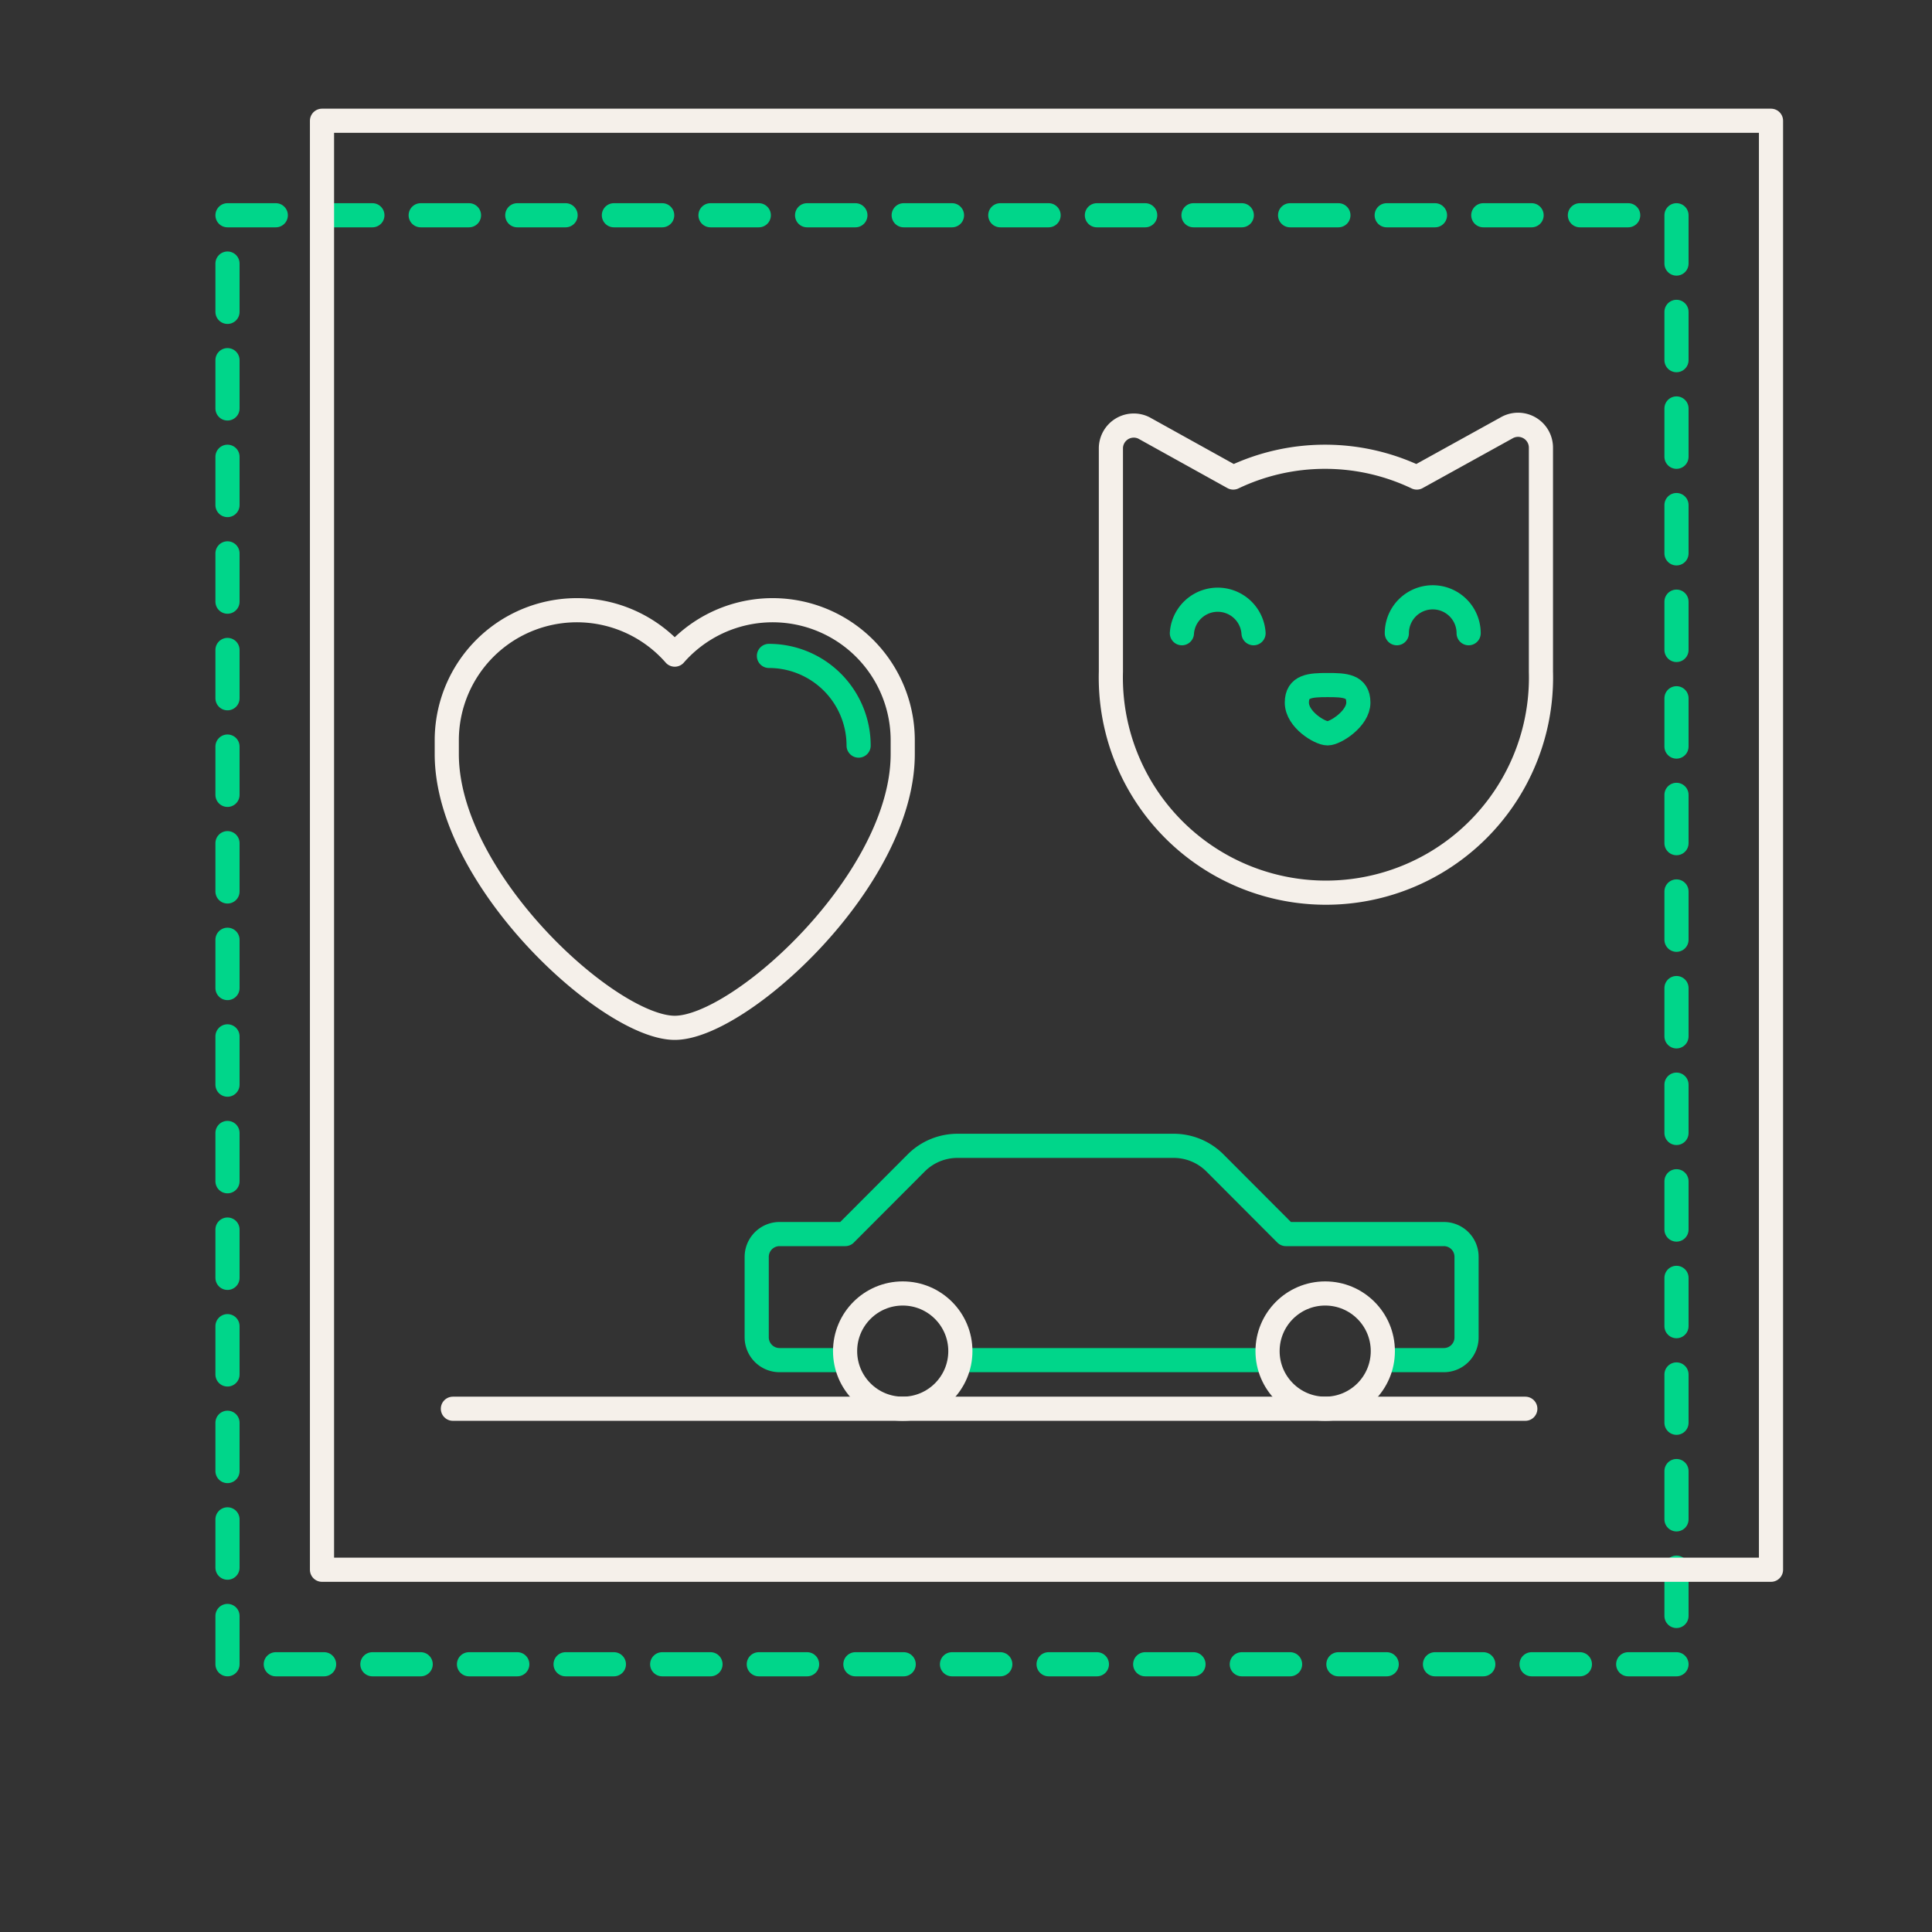
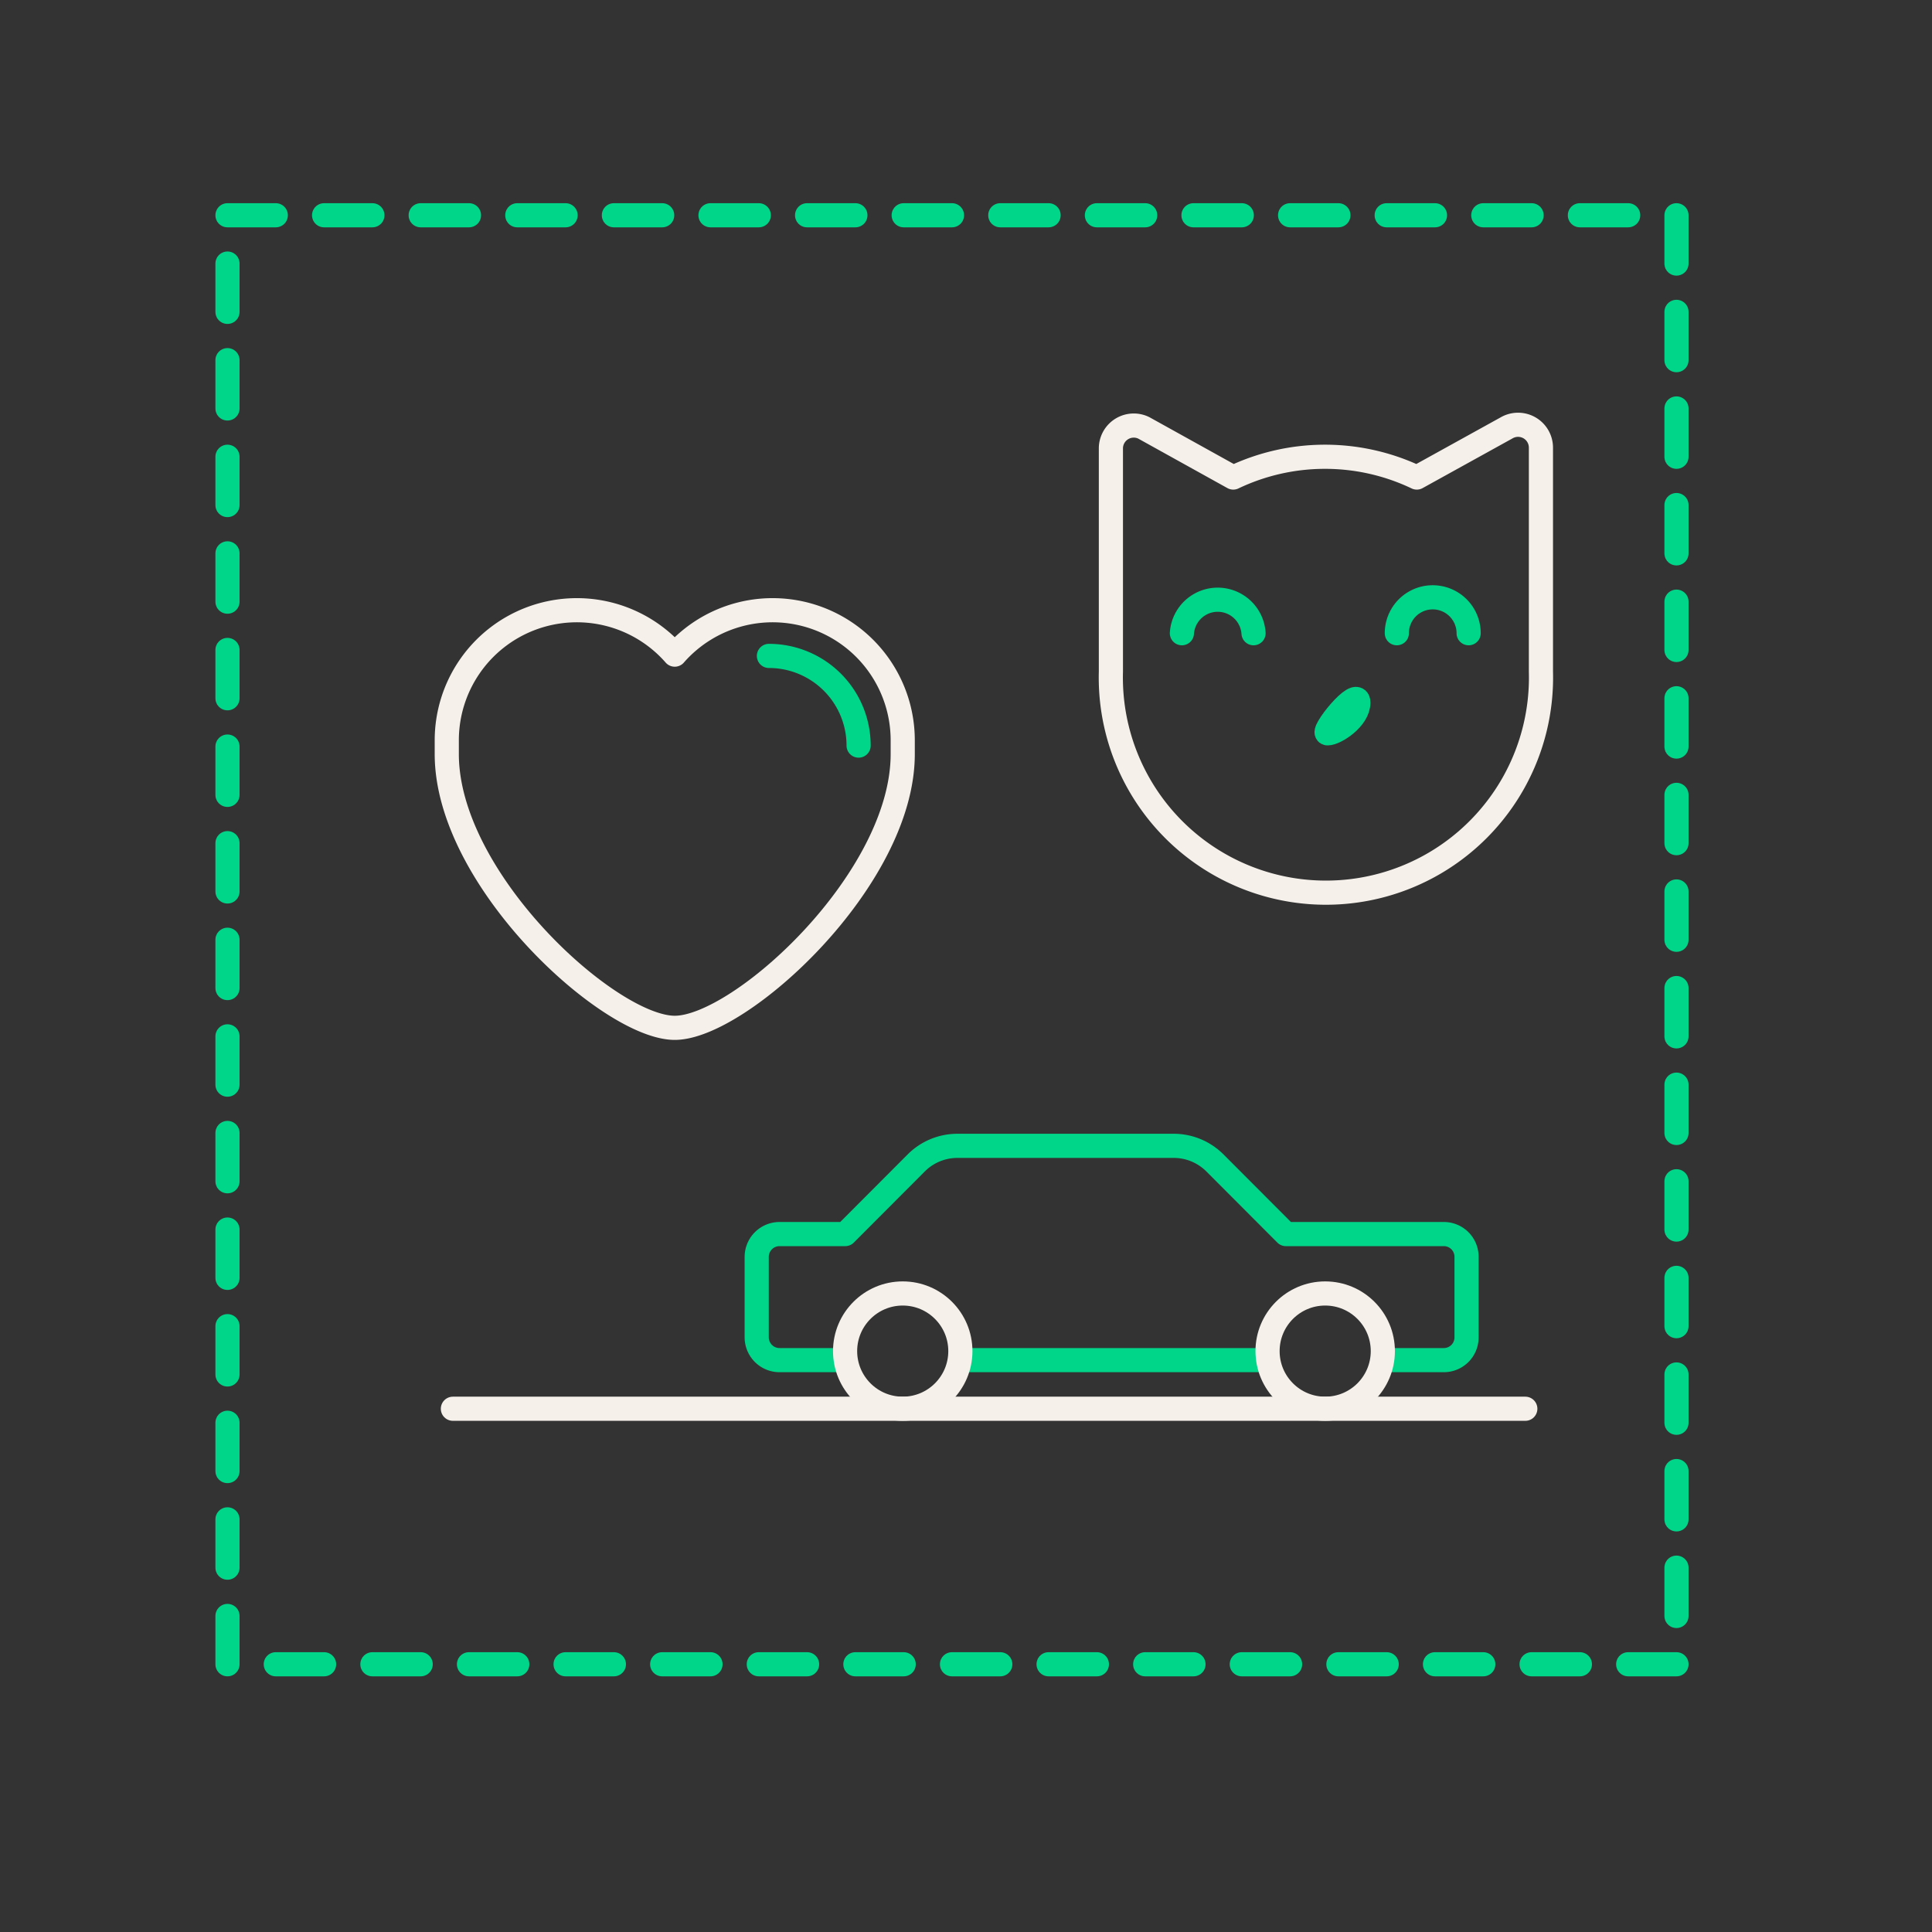
<svg xmlns="http://www.w3.org/2000/svg" id="Icons" viewBox="0 0 120 120">
  <rect x="0" y="0" width="120" height="120" fill="#333333" stroke="none" />
  <defs>
    <style>.cls-1,.cls-2,.cls-3{fill:none;stroke-linecap:round;stroke-linejoin:round;stroke-width:1.5px;}.cls-1,.cls-2{stroke:#00d68a;}.cls-2{stroke-dasharray:3 3;}.cls-3{stroke:#f5f0ea;}</style>
  </defs>
  <g id="Insurance_1" data-name="Insurance 1">
    <path class="cls-1" d="M47.76,40.74a5.57,5.57,0,0,1,5.57,5.57" />
    <line class="cls-1" x1="78.73" y1="84.48" x2="59.65" y2="84.48" />
    <path class="cls-1" d="M52.5,84.48H48.44A1.42,1.42,0,0,1,47,83.07v-5a1.42,1.42,0,0,1,1.42-1.42H52.5l4.41-4.42a3.62,3.62,0,0,1,2.56-1.06H72.9a3.62,3.62,0,0,1,2.56,1.06l4.41,4.42h9.8a1.41,1.41,0,0,1,1.42,1.42v5a1.41,1.41,0,0,1-1.42,1.41H85.89" />
    <path class="cls-1" d="M73.41,39.33a2.23,2.23,0,0,1,4.45,0" />
    <path class="cls-1" d="M86.76,39.33a2.23,2.23,0,0,1,4.46,0" />
-     <path class="cls-1" d="M84.37,43.64c0,1-1.43,1.91-1.91,1.91s-1.91-.86-1.91-1.91.85-1.09,1.91-1.09S84.37,42.58,84.37,43.64Z" />
+     <path class="cls-1" d="M84.37,43.64c0,1-1.43,1.91-1.91,1.91S84.37,42.58,84.37,43.64Z" />
    <rect class="cls-2" x="14.13" y="13.37" width="90" height="90" />
    <path class="cls-3" d="M56.07,46a8.08,8.08,0,0,0-14.16-5.34A8.08,8.08,0,0,0,27.75,46v.84c0,7.82,10.11,17,14.16,17s14.16-9.19,14.16-17Z" />
    <path class="cls-3" d="M93.57,26.58,88,29.66a13.24,13.24,0,0,0-11.4,0l-5.55-3.08A1.42,1.42,0,0,0,69,27.82v13.9a13.36,13.36,0,1,0,26.71,0V27.82A1.42,1.42,0,0,0,93.57,26.58Z" />
-     <rect class="cls-3" x="20" y="7.5" width="90" height="90" />
    <line class="cls-3" x1="94.74" y1="87.5" x2="28.13" y2="87.5" />
    <circle class="cls-3" cx="56.07" cy="83.92" r="3.58" />
    <circle class="cls-3" cx="82.31" cy="83.92" r="3.58" />
  </g>
</svg>